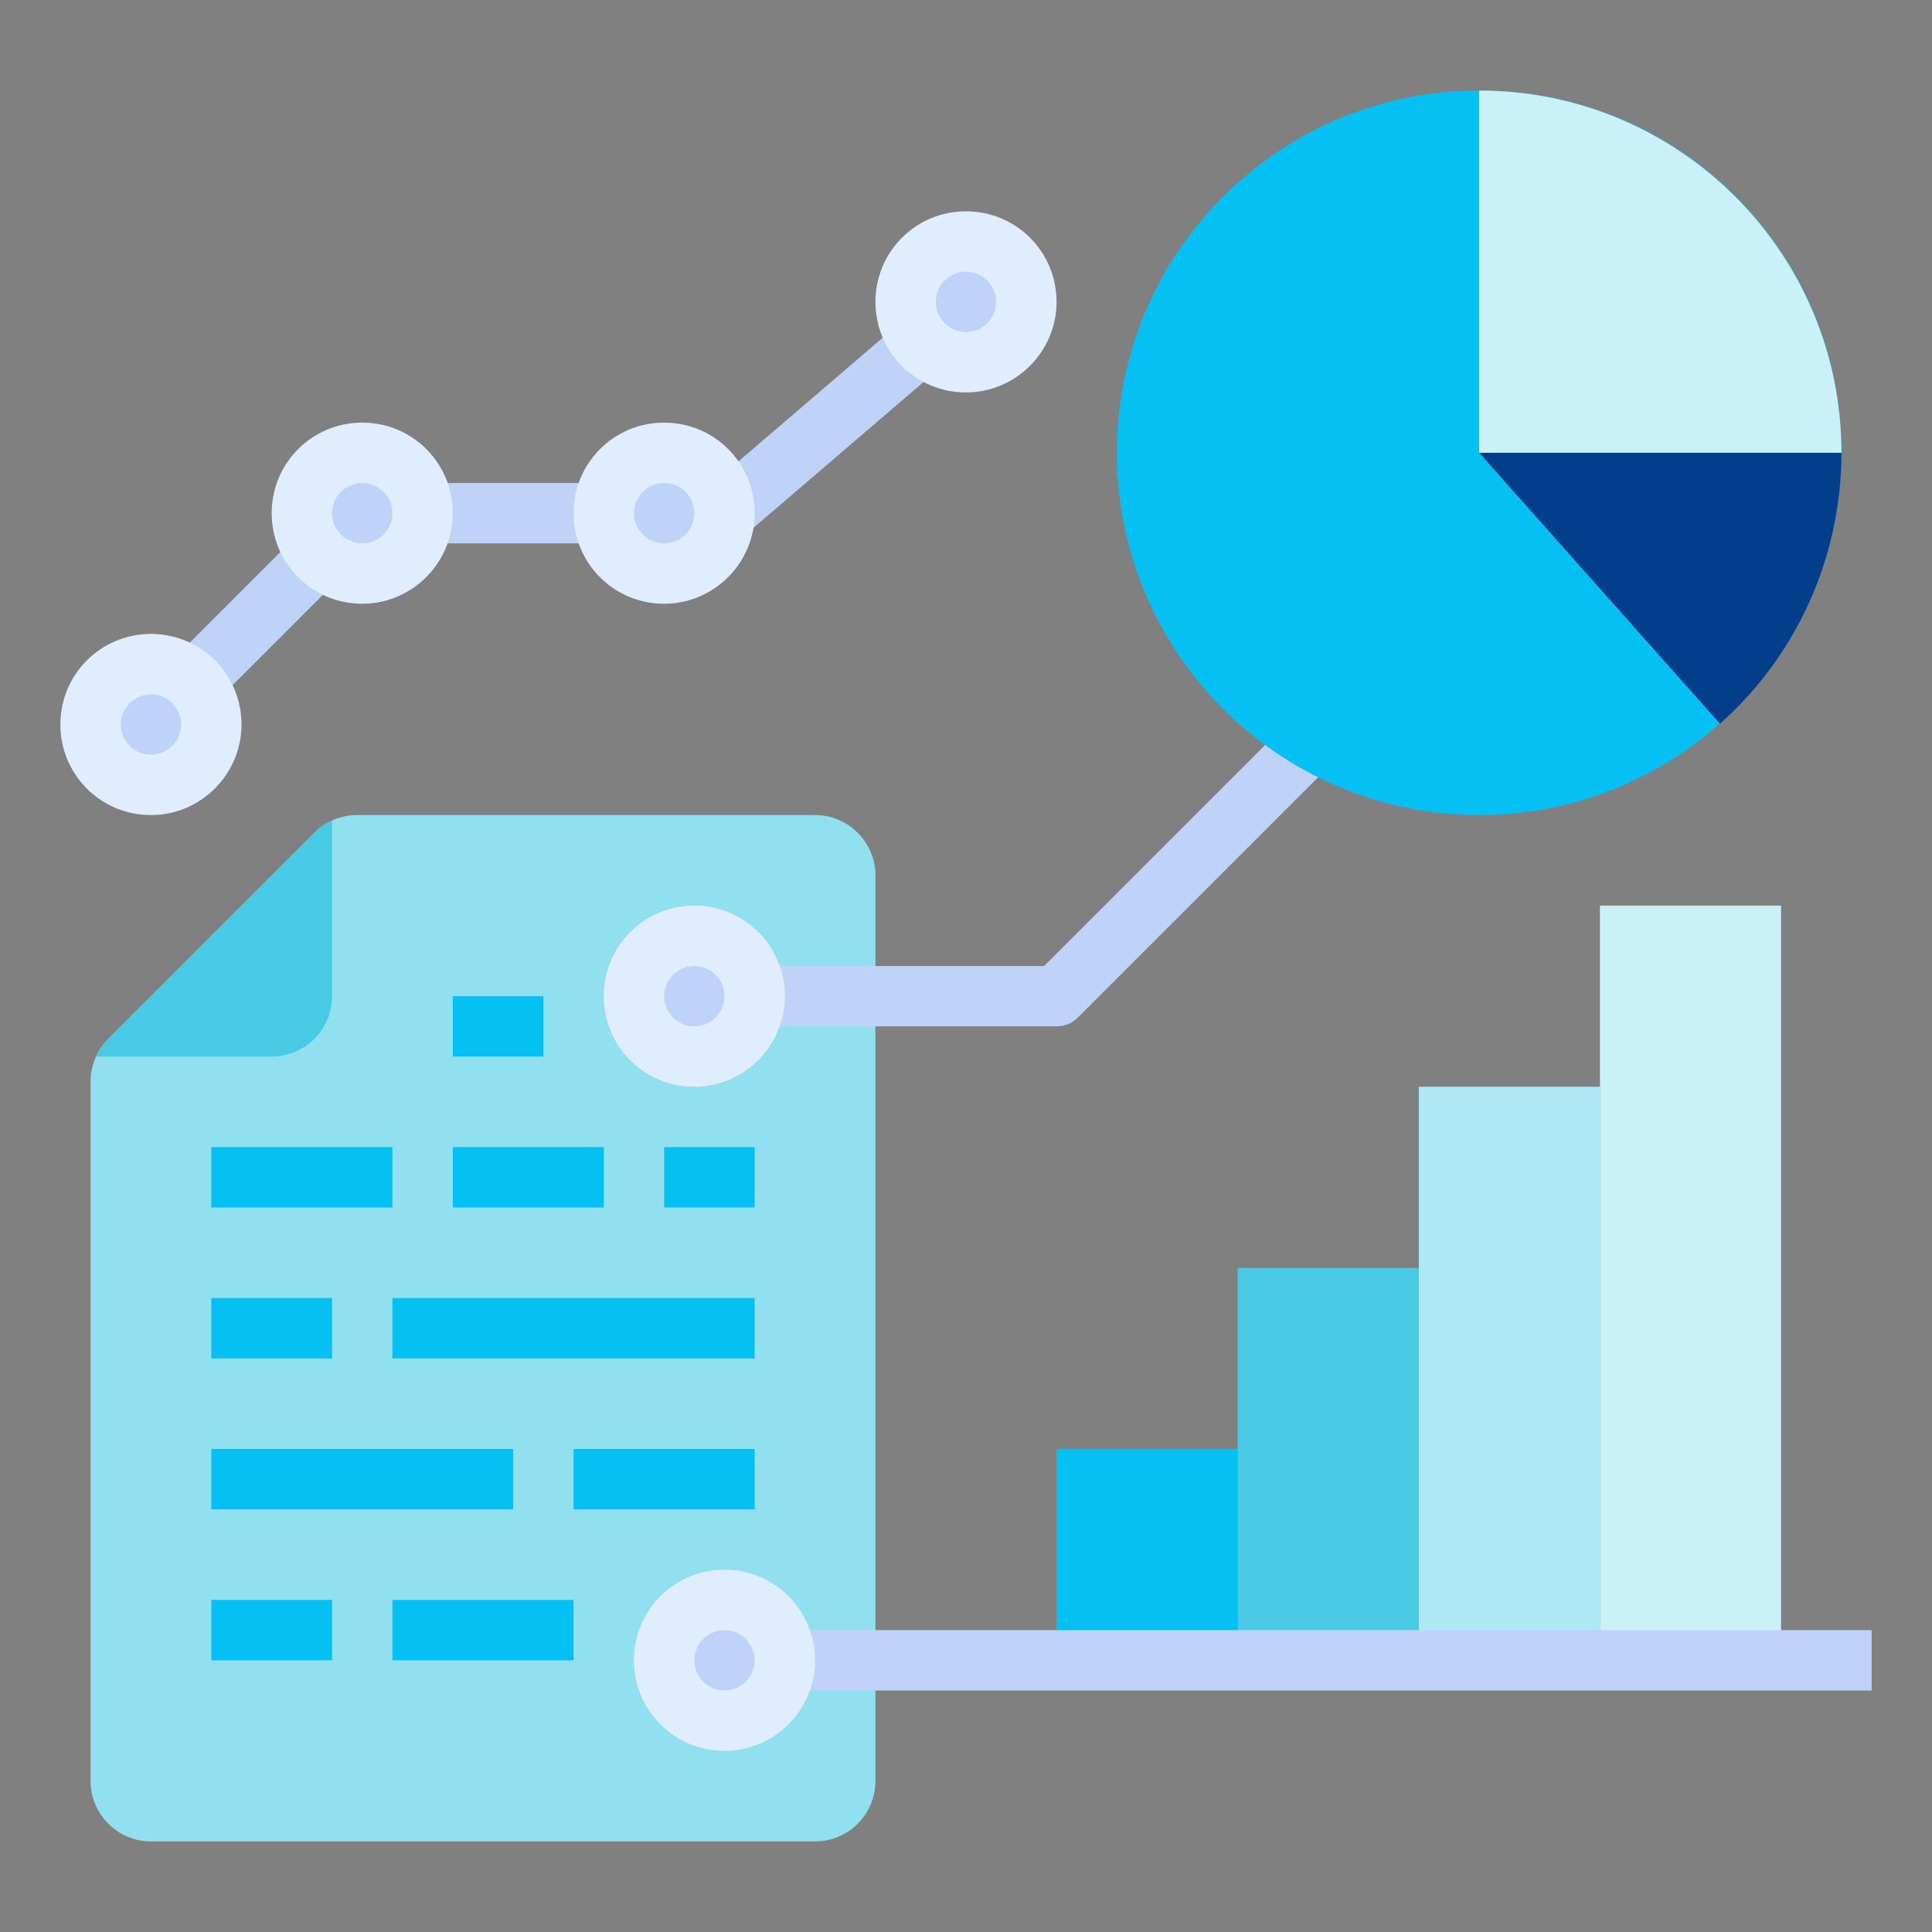
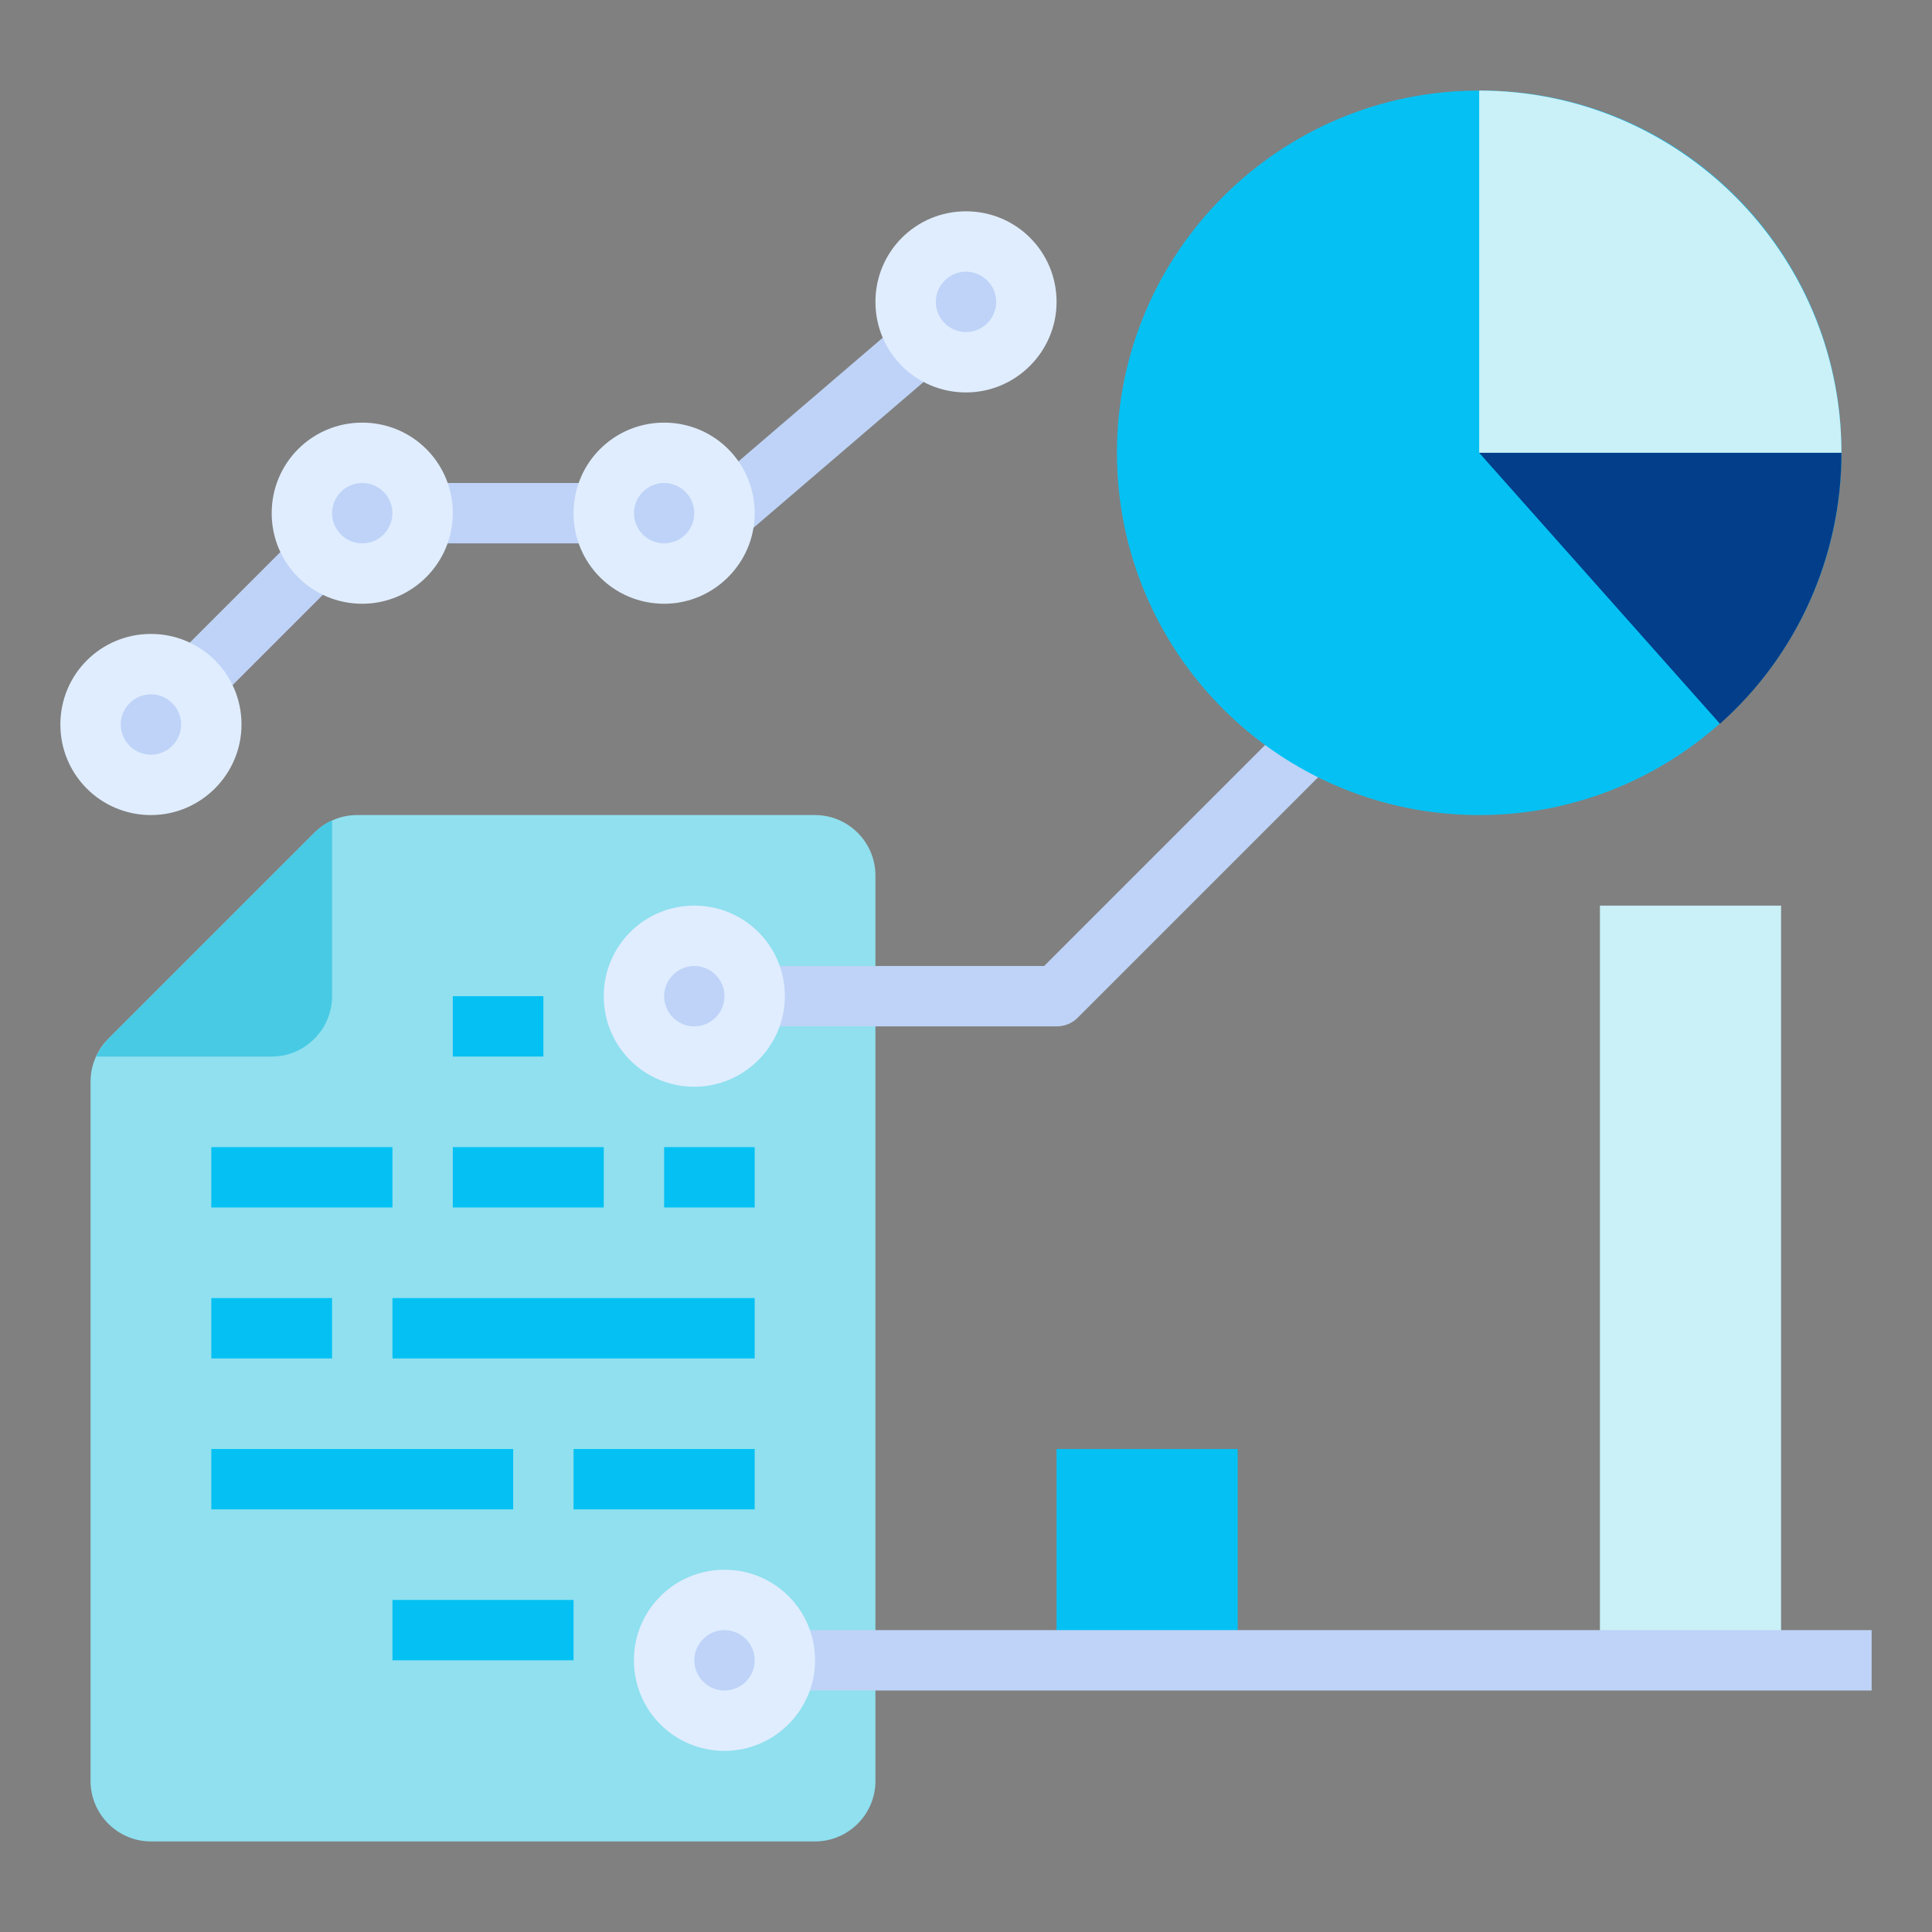
<svg xmlns="http://www.w3.org/2000/svg" version="1.1" id="flat" x="0px" y="0px" viewBox="0 0 512 512" style="enable-background:new 0 0 512 512;" xml:space="preserve">
  <rect x="0" y="0" width="512" height="512" fill="#808080" stroke="none" />
  <style type="text/css">
	.st0{fill:#BED3F7;}
	.st1{fill:#90E0EF;}
	.st2{fill:#48CAE4;}
	.st3{fill:#05C1F3;}
	.st4{fill:#ADE8F4;}
	.st5{fill:#CAF0F8;}
	.st6{fill:#E0EDFF;}
	.st7{fill:#023E8A;}
</style>
  <path class="st0" d="M42.3,178.3l40-40l11.3,11.3l-40,40L42.3,178.3z" />
  <path class="st0" d="M112,128h48v16h-48V128z" />
  <path class="st0" d="M186.8,129.9l56-48L253.2,94l-56,48L186.8,129.9z" />
  <path class="st1" d="M232,232v240c0,8.8-7.2,16-16,16c0,0,0,0,0,0H40c-8.8,0-16-7.2-16-16c0,0,0,0,0,0V286.6c0-4.2,1.7-8.3,4.7-11.3  l54.6-54.6c3-3,7.1-4.7,11.3-4.7H216C224.8,216,232,223.2,232,232C232,232,232,232,232,232z" />
  <path class="st2" d="M88,217.4V264c0,8.8-7.2,16-16,16c0,0,0,0,0,0H25.5c0.8-1.7,1.9-3.3,3.2-4.7l54.6-54.6  C84.7,219.3,86.3,218.2,88,217.4z" />
  <g>
    <path class="st3" d="M120,264h24v16h-24V264z" />
    <path class="st3" d="M176,304h24v16h-24V304z" />
    <path class="st3" d="M120,304h40v16h-40V304z" />
    <path class="st3" d="M56,304h48v16H56V304z" />
    <path class="st3" d="M104,344h96v16h-96V344z" />
    <path class="st3" d="M56,344h32v16H56V344z" />
    <path class="st3" d="M152,384h48v16h-48V384z" />
    <path class="st3" d="M56,384h80v16H56V384z" />
    <path class="st3" d="M104,424h48v16h-48V424z" />
-     <path class="st3" d="M56,424h32v16H56V424z" />
  </g>
  <path class="st3" d="M280,384h48v56h-48V384z" />
-   <path class="st2" d="M328,336h48v104h-48V336z" />
-   <path class="st4" d="M376,288h48v152h-48V288z" />
  <path class="st5" d="M424,240h48v200h-48V240z" />
  <circle class="st0" cx="40" cy="192" r="16" />
  <path class="st6" d="M40,216c-13.3,0-24-10.7-24-24s10.7-24,24-24s24,10.7,24,24C64,205.2,53.2,216,40,216z M40,184  c-4.4,0-8,3.6-8,8s3.6,8,8,8s8-3.6,8-8C48,187.6,44.4,184,40,184z" />
  <circle class="st0" cx="96" cy="136" r="16" />
  <path class="st6" d="M96,160c-13.3,0-24-10.7-24-24s10.7-24,24-24s24,10.7,24,24C120,149.2,109.2,160,96,160z M96,128  c-4.4,0-8,3.6-8,8s3.6,8,8,8s8-3.6,8-8C104,131.6,100.4,128,96,128z" />
  <circle class="st0" cx="176" cy="136" r="16" />
  <path class="st6" d="M176,160c-13.3,0-24-10.7-24-24s10.7-24,24-24s24,10.7,24,24C200,149.2,189.2,160,176,160z M176,128  c-4.4,0-8,3.6-8,8s3.6,8,8,8s8-3.6,8-8C184,131.6,180.4,128,176,128z" />
  <circle class="st0" cx="256" cy="80" r="16" />
  <path class="st6" d="M256,104c-13.3,0-24-10.7-24-24s10.7-24,24-24c13.3,0,24,10.7,24,24C280,93.2,269.2,104,256,104z M256,72  c-4.4,0-8,3.6-8,8s3.6,8,8,8s8-3.6,8-8C264,75.6,260.4,72,256,72z" />
  <path class="st0" d="M280,272h-80v-16h76.7l82.1-82.1l11.3,11.3l-84.4,84.4C284.2,271.2,282.1,272,280,272z" />
  <path class="st3" d="M488,120c0,53-43,96-96,96s-96-43-96-96s43-96,96-96c52.9-0.2,95.8,42.6,96,95.4C488,119.6,488,119.8,488,120z" />
  <path class="st5" d="M488,120h-96V24C445,24,488,67,488,120C488,120,488,120,488,120z" />
  <path class="st7" d="M488,120c0,27.4-11.7,53.6-32.2,71.8L392,120H488z" />
  <circle class="st0" cx="184" cy="264" r="16" />
  <path class="st6" d="M184,288c-13.3,0-24-10.7-24-24c0-13.3,10.7-24,24-24s24,10.7,24,24C208,277.2,197.2,288,184,288z M184,256  c-4.4,0-8,3.6-8,8s3.6,8,8,8s8-3.6,8-8C192,259.6,188.4,256,184,256z" />
  <path class="st0" d="M200,432h296v16H200V432z" />
  <circle class="st0" cx="192" cy="440" r="16" />
  <path class="st6" d="M192,464c-13.3,0-24-10.7-24-24s10.7-24,24-24s24,10.7,24,24C216,453.2,205.2,464,192,464z M192,432  c-4.4,0-8,3.6-8,8s3.6,8,8,8s8-3.6,8-8C200,435.6,196.4,432,192,432z" />
</svg>